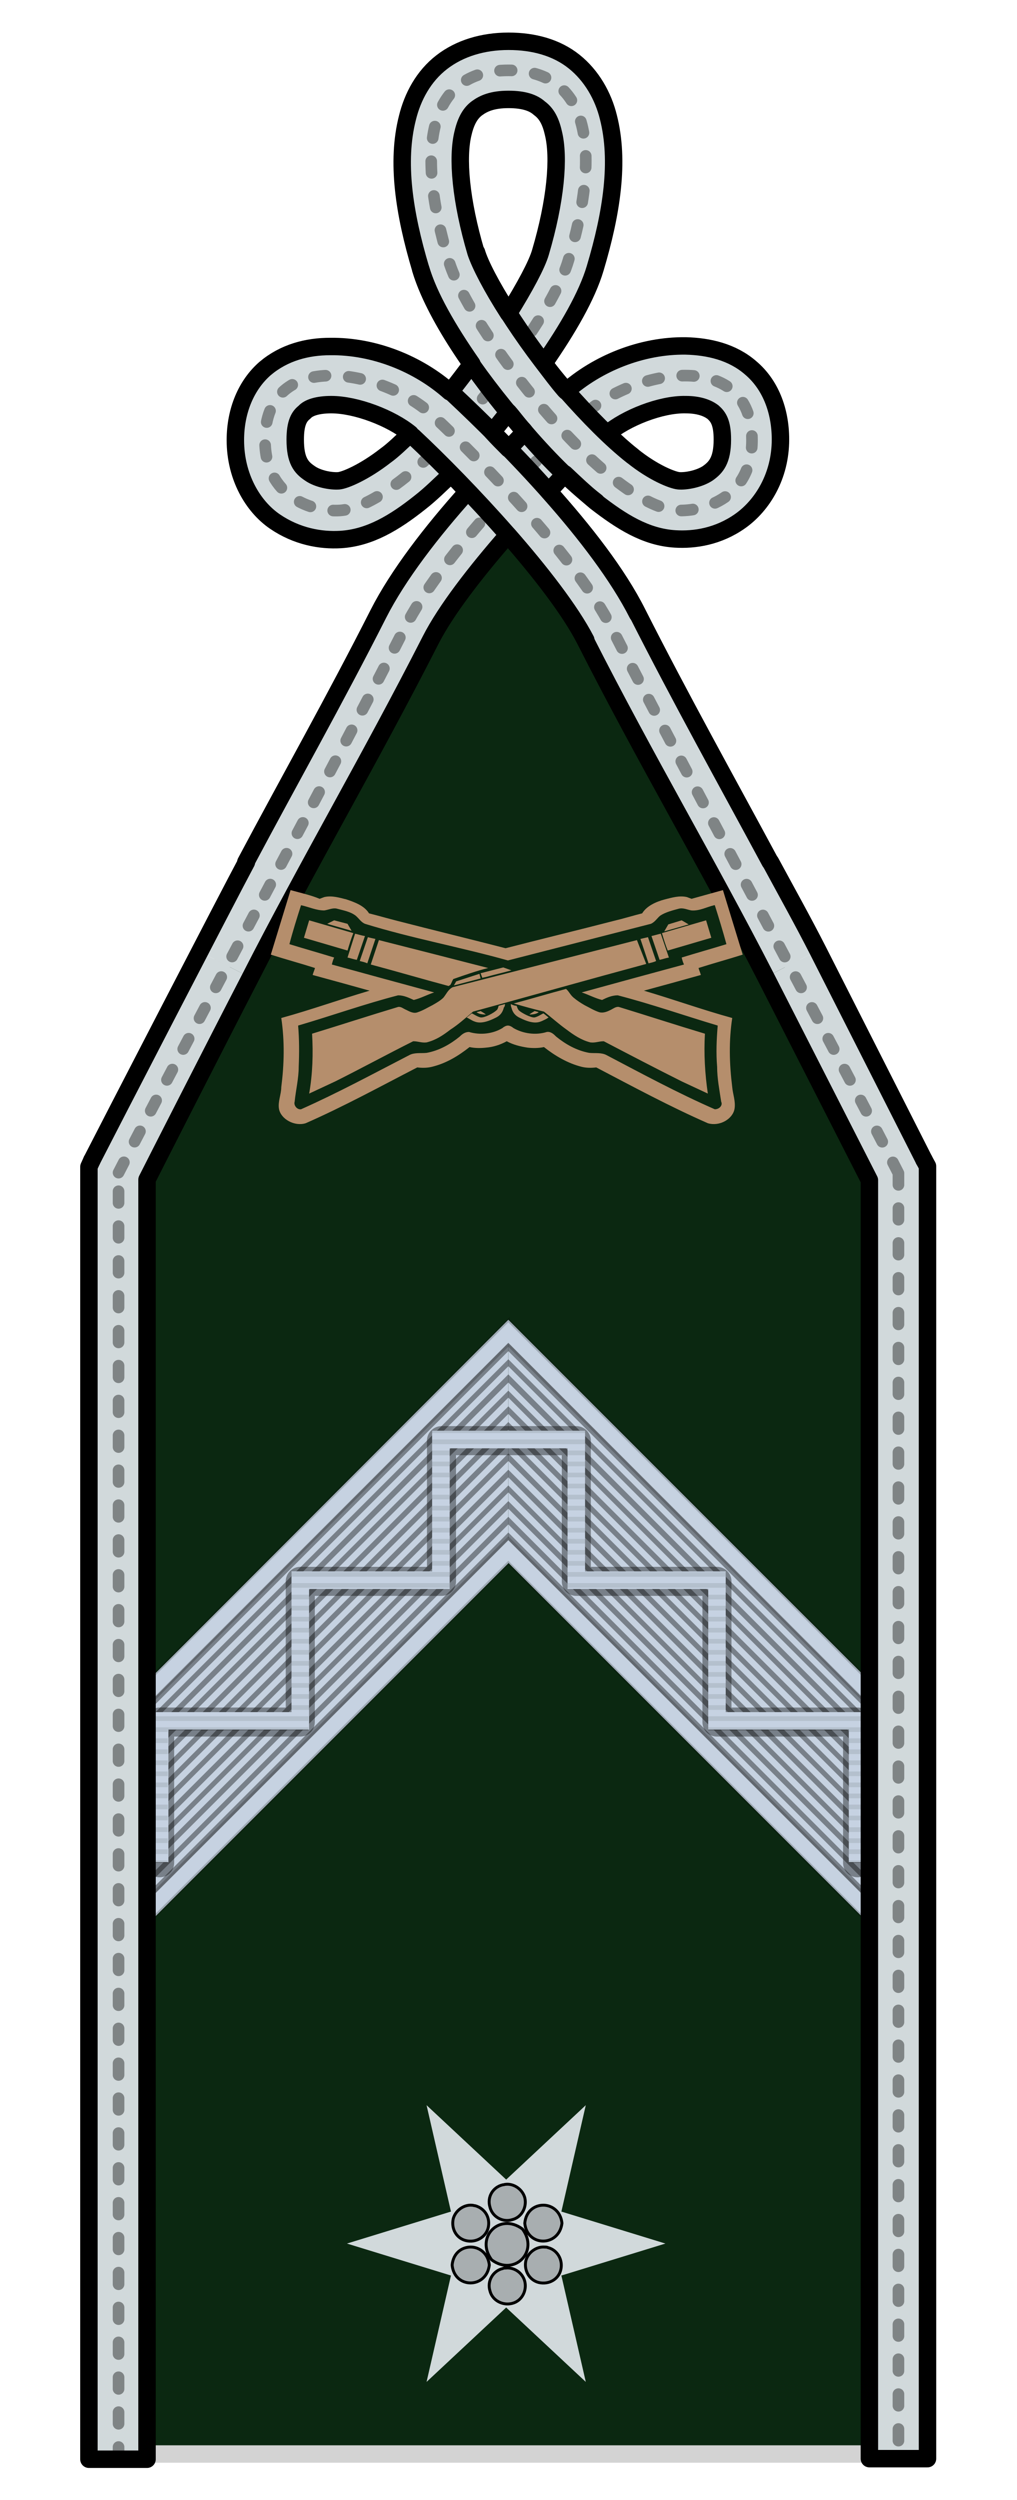
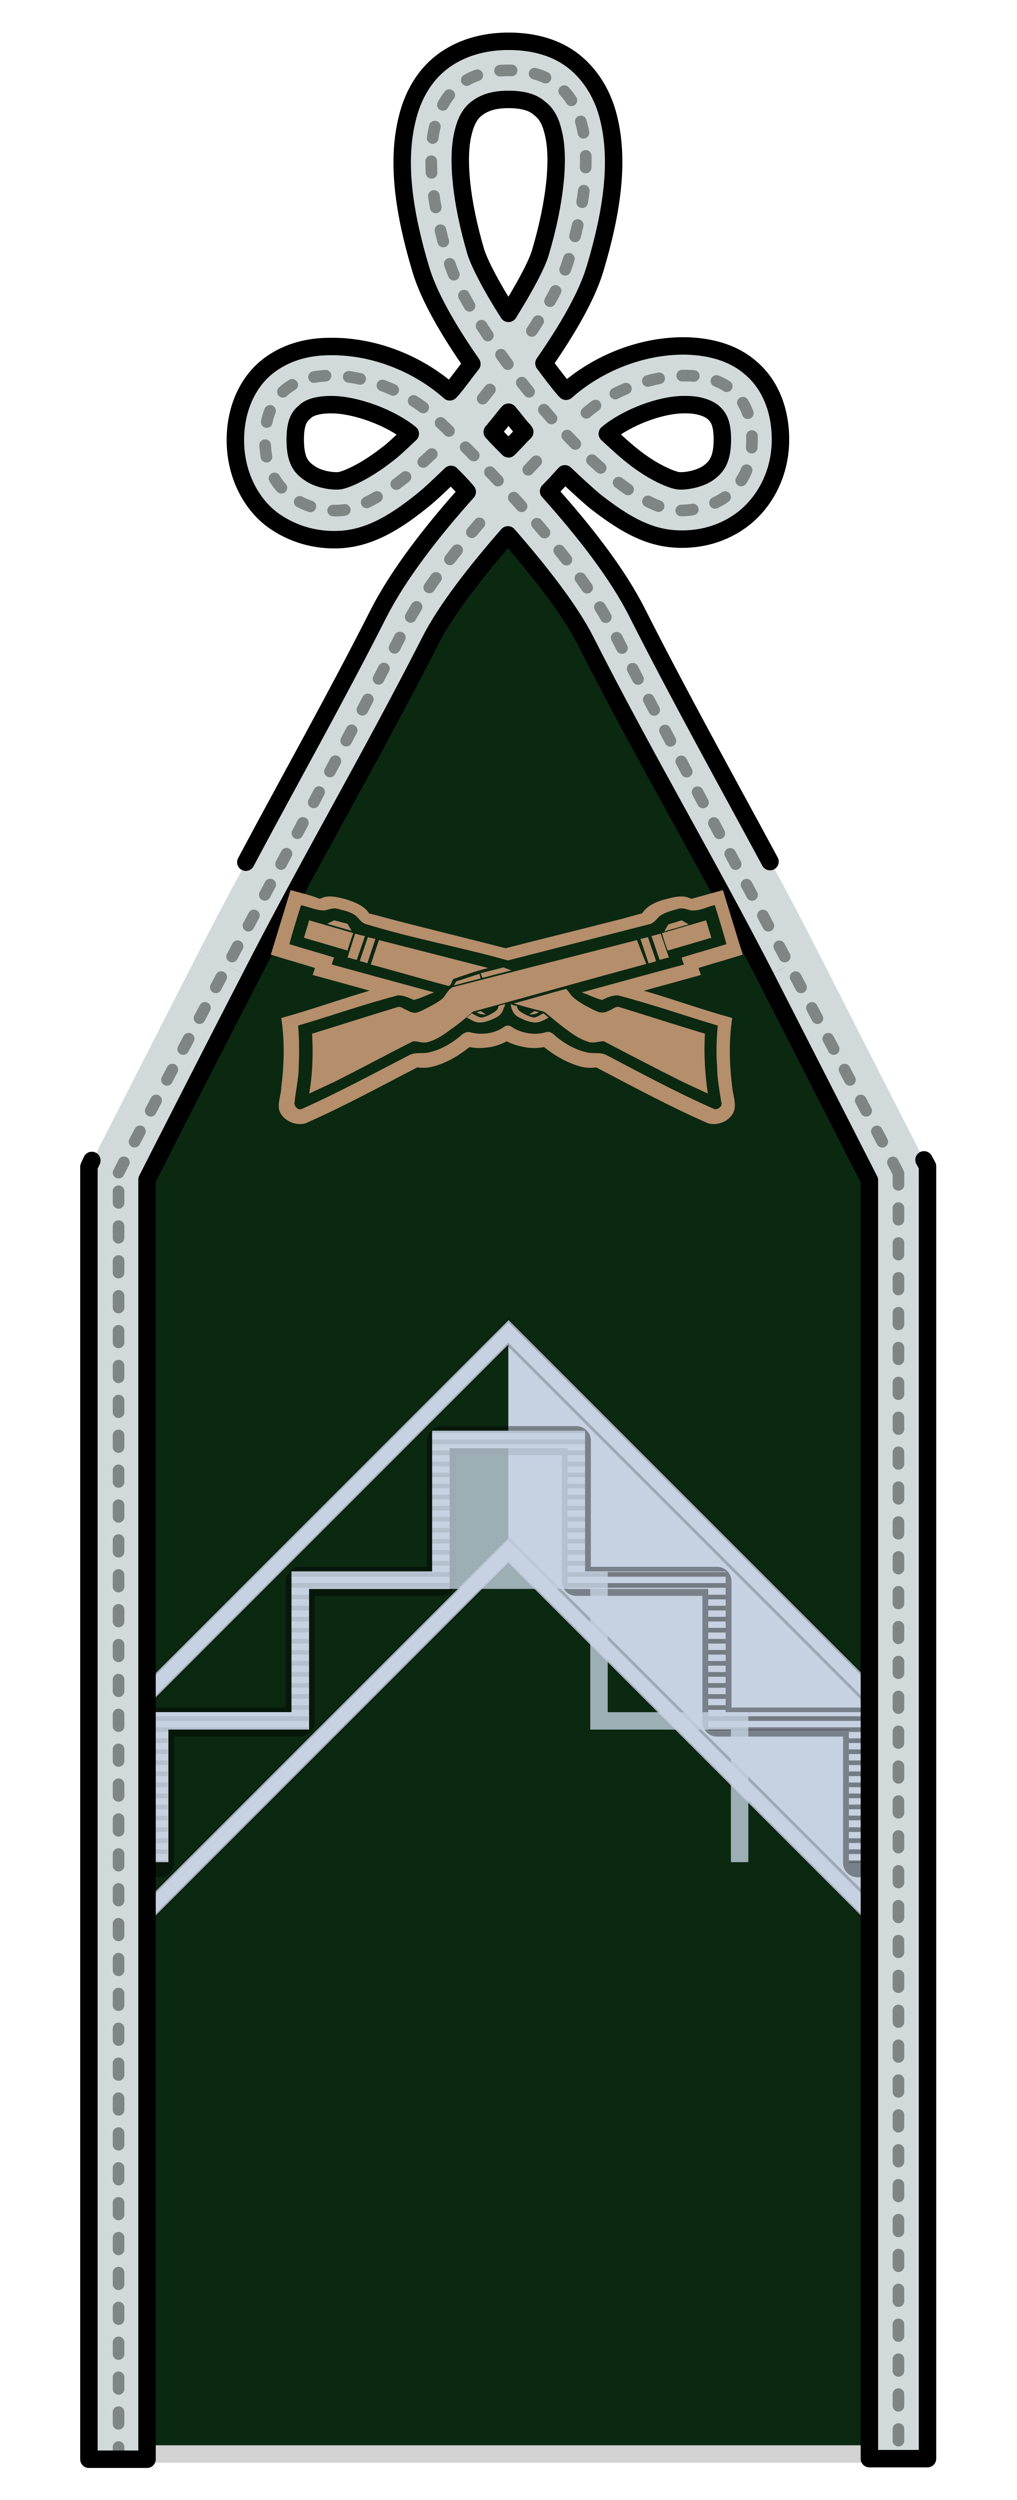
<svg xmlns="http://www.w3.org/2000/svg" xml:space="preserve" id="svg2" x="0" y="0" style="enable-background:new 0 0 175 430" version="1.1" viewBox="0 0 175 430">
  <style>.st1{fill:none;stroke:#d1d9db;stroke-width:10}.st4,.st5{fill:#c6d2e1}.st5{stroke:#000;stroke-width:.5;stroke-opacity:.196}.st10{fill:none;stroke:#000;stroke-width:3;stroke-linecap:round;stroke-linejoin:round}</style>
  <path id="path4228" d="M87.3 83.6c-7.5 8.5-12.4 10.2-17.8 20.6L20.2 201v221.1h134.2v-221l-49.3-96.8c-5.4-10.5-10.3-12.2-17.8-20.7z" style="fill:#0b2811;stroke:#d3d3d3;stroke-width:3" />
  <path id="path846_6_" d="M136.2 165.8c6.1 12 18.3 35.9 18.3 35.9v221.1" class="st1" />
  <path id="path846_2_" d="M38.7 165.9c10-19.5 20.7-37.7 31-58 6-11.7 21.5-27.9 30.7-36.4 8.5-7.9 28.9-11.7 28.9 4.2 0 9.9-8.2 12.3-12.9 12.1-12.2-.8-35.7-31.2-39.2-43-5.6-18.5-4-32.7 10.3-32.7s15.9 14.2 10.3 32.7c-3.5 11.8-27 42.2-39.3 42.9-4.6.3-12.9-2.2-12.9-12.1 0-16 20.4-12.2 28.9-4.2 9.2 8.6 24.7 24.7 30.7 36.4 10.3 20.3 21.1 38.5 31 58" class="st1" />
  <path id="path846_1_" d="M20.4 422.9V201.8l18.3-35.9" class="st1" />
  <path id="path906" d="M20.4 422.9V201.8m0-.1c10-19.5 39-73.5 49.3-93.8 3-5.9 8.4-12.9 14.2-19.5m7-7.6c.9-1 1.8-1.9 2.7-2.8m7.3-7c8.7-7.6 28.5-11 28.5 4.7 0 9.9-8.2 12.3-12.9 12.1-12.3-.8-35.8-31.2-39.3-43-5.6-18.5-4-32.7 10.3-32.7s15.9 14.2 10.3 32.7c-1 3.4-3.6 8.2-7.2 13.5M84.3 67c-1 1.3-2.1 2.6-3.2 3.9m-6.8 7.2c-5.7 5.4-11.5 9.4-15.8 9.7-4.6.3-12.9-2.2-12.9-12.1 0-16 20.4-12.2 28.9-4.2 9.2 8.6 24.7 24.7 30.7 36.4 10.3 20.3 39.5 74.4 49.4 93.9m0 0v221.1" style="fill:none;stroke:#000;stroke-width:2;stroke-linecap:round;stroke-linejoin:round;stroke-opacity:.392;stroke-dasharray:2,4" />
  <g id="g1000" transform="translate(-352.33 126.8)">
-     <path id="path958-8" d="M439.8 100.2 378 162.1v41.8l61.8-61.8v-41.9z" class="st4" />
    <path id="path1264-0" d="m439.8 100.2 61.8 61.8v41.8L439.8 142v-41.8z" class="st4" />
    <path id="path1258-7" d="M439.8 137.8 378 199.6v4.2l61.8-61.8 61.8 61.8v-4.2l-61.8-61.8z" class="st5" />
    <path id="rect1242-0" d="M439.8 100.3 378 162.1v4.2l61.8-61.8 61.8 61.8v-4.2c.1 0-61.8-61.8-61.8-61.8z" class="st5" />
    <path id="path1266-0" d="M499.9 193.6v-24.2h-24.2v-24.2h-24.2V121h-23.2v24.2H404v24.2h-24.2v24.2" style="fill:none;stroke:#000;stroke-width:5;stroke-linecap:round;stroke-linejoin:round;stroke-opacity:.392" />
-     <path id="rect1632-4" d="M439.8 104.2 378 166.1v1.3l61.8-61.8 61.8 61.8v-1.3l-61.8-61.9zm0 2.8L378 168.8v1.2l61.8-61.8 61.8 61.8v-1.2L439.8 107zm0 2.6L378 171.5v1.3l61.8-61.8 61.8 61.8v-1.3l-61.8-61.9zm0 2.8L378 174.2v1.2l61.8-61.8 61.8 61.8v-1.2l-61.8-61.8zm0 2.7L378 176.9v1.3l61.8-61.8 61.8 61.8v-1.3l-61.8-61.8zm0 2.7L378 179.7v1.2l61.8-61.8 61.8 61.8v-1.2l-61.8-61.9zm0 2.7L378 182.4v1.2l61.8-61.8 61.8 61.8v-1.2l-61.8-61.9zm0 2.7L378 185.1v1.2l61.8-61.8 61.8 61.8v-1.2l-61.8-61.9zm0 2.8L378 187.8v1.3l61.8-61.8 61.8 61.8v-1.3L439.8 126zm0 2.7L378 190.5v1.2l61.8-61.8 61.8 61.8v-1.2l-61.8-61.8zm0 2.7L378 193.2v1.3l61.8-61.8 61.8 61.8v-1.3l-61.8-61.8zm0 2.7L378 196v1.2l61.8-61.8 61.8 61.8V196l-61.8-61.9zm0 2.7L378 198.6v1.3l61.8-61.8 61.8 61.8v-1.3l-61.8-61.8z" style="fill-opacity:.392" />
    <path id="path960-7" d="M426.7 119.3v24.2h-24.2v24.2h-24.2v25.8h3v-22.8h24.2v-24.2h24.2v-24.2H450v24.2h24.2v24.2h24.2v22.8h3v-25.8h-24.2v-24.2H453v-24.2h-26.3z" class="st4" />
    <path id="rect3256-5" d="M426.7 119.3v.4H453v-.4h-26.3zm0 1.5v.8H453v-.8h-26.3zm0 1.9v.8h3v-.8h-3zm23.3 0v.8h3v-.8h-3zm-23.3 1.9v.8h3v-.8h-3zm23.3 0v.8h3v-.8h-3zm-23.3 1.9v.8h3v-.8h-3zm23.3 0v.8h3v-.8h-3zm-23.3 1.9v.8h3v-.8h-3zm23.3 0v.8h3v-.8h-3zm-23.3 1.9v.8h3v-.8h-3zm23.3 0v.8h3v-.8h-3zm-23.3 1.9v.8h3v-.8h-3zm23.3 0v.8h3v-.8h-3zm-23.3 1.9v.8h3v-.8h-3zm23.3 0v.8h3v-.8h-3zm-23.3 1.9v.8h3v-.8h-3zm23.3 0v.8h3v-.8h-3zm-23.3 1.9v.8h3v-.8h-3zm23.3 0v.8h3v-.8h-3zm-23.3 1.9v.8h3v-.8h-3zm23.3 0v.8h3v-.8h-3zm-23.3 1.9v.8h3v-.8h-3zm23.3 0v.8h3v-.8h-3zm-47.5 1.9v.8h27.2v-.8h-27.2zm47.5 0v.8h27.2v-.8H450zm-47.5 1.9v.8h27.2v-.8h-27.2zm47.5 0v.8h27.2v-.8H450zm-47.5 2v.8h3v-.8h-3zm71.7 0v.8h3v-.8h-3zm-71.7 1.9v.8h3v-.8h-3zm71.7 0v.8h3v-.8h-3zm-71.7 1.9v.8h3v-.8h-3zm71.7 0v.8h3v-.8h-3zm-71.7 1.9v.8h3v-.8h-3zm71.7 0v.8h3v-.8h-3zm-71.7 1.9v.8h3v-.8h-3zm71.7 0v.8h3v-.8h-3zm-71.7 1.9v.8h3v-.8h-3zm71.7 0v.8h3v-.8h-3zm-71.7 1.9v.8h3v-.8h-3zm71.7 0v.8h3v-.8h-3zm-71.7 1.9v.8h3v-.8h-3zm71.7 0v.8h3v-.8h-3zm-71.7 1.9v.8h3v-.8h-3zm71.7 0v.8h3v-.8h-3zm-71.7 1.9v.8h3v-.8h-3zm71.7 0v.8h3v-.8h-3zm-71.7 1.9v.8h3v-.8h-3zm71.7 0v.8h3v-.8h-3zm-96 1.9v.8h27.2v-.8h-27.2zm96 0v.8h27.2v-.8h-27.2zm-96 1.9v.8h3v-.3h24.2v-.5h-27.2zm96 0v.5h24.2v.3h3v-.8h-27.2zm-96 1.9v.8h3v-.8h-3zm120.2 0v.8h3v-.8h-3zm-120.2 1.9v.8h3v-.8h-3zm120.2 0v.8h3v-.8h-3zM378.2 176v.8h3v-.8h-3zm120.2 0v.8h3v-.8h-3zm-120.2 1.9v.8h3v-.8h-3zm120.2 0v.8h3v-.8h-3zm-120.2 1.9v.8h3v-.8h-3zm120.2 0v.8h3v-.8h-3zm-120.2 1.9v.8h3v-.8h-3zm120.2 0v.8h3v-.8h-3zm-120.2 1.9v.8h3v-.8h-3zm120.2 0v.8h3v-.8h-3zm-120.2 1.9v.8h3v-.8h-3zm120.2 0v.8h3v-.8h-3zm-120.2 2v.8h3v-.8h-3zm120.2 0v.8h3v-.8h-3zm-120.2 1.9v.8h3v-.8h-3zm120.2 0v.8h3v-.8h-3zm-120.2 1.9v.8h3v-.8h-3zm120.2 0v.8h3v-.8h-3zm-120.2 1.9v.4h3v-.4h-3zm120.2 0v.4h3v-.4h-3z" style="fill-opacity:.415" />
-     <path id="path3343-3" d="M426.7 119.3v24.2h-24.2v24.2h-24.2v25.8h3v-22.8h24.2v-24.2h24.2v-24.2H450v24.2h24.2v24.2h24.2v22.8h3v-25.8h-24.2v-24.2H453v-24.2h-26.3z" style="fill:#c6d2e1;fill-opacity:.784" />
+     <path id="path3343-3" d="M426.7 119.3v24.2h-24.2v24.2h-24.2v25.8h3v-22.8h24.2v-24.2h24.2v-24.2v24.2h24.2v24.2h24.2v22.8h3v-25.8h-24.2v-24.2H453v-24.2h-26.3z" style="fill:#c6d2e1;fill-opacity:.784" />
  </g>
  <path id="path881" d="M132.5 148.2c-7.6-14.1-15.3-27.9-22.8-42.7-3.4-6.8-9.2-14.2-15.3-21 1-1 1.9-2 2.8-3 1.8 1.7 3.5 3.3 5.3 4.8 4.4 3.4 8.6 6.1 13.7 6.4 3.3.2 7.4-.4 11.2-3.1 3.8-2.7 6.9-7.7 6.9-14 0-5.1-1.8-9.5-5.1-12.3-3.2-2.8-7.3-3.7-11.2-3.8-7.6-.1-15.2 3-20.6 7.8l-.2-.2c-1.3-1.5-2.4-3-3.6-4.6 4.1-5.9 7.4-11.6 8.8-16.3 2.9-9.7 4.2-18.5 2.3-26-.9-3.7-2.9-7.2-5.9-9.6s-6.9-3.5-11.3-3.5h0c-4.4 0-8.4 1.2-11.5 3.6s-5 5.9-5.9 9.6c-1.9 7.5-.6 16.3 2.3 26 1.4 4.7 4.7 10.4 8.8 16.3-1.2 1.5-2.3 3.1-3.6 4.6l-.2.2c-5.4-4.8-13-7.9-20.6-7.8-3.9 0-7.9 1-11.2 3.8-3.2 2.8-5.1 7.2-5.1 12.3 0 6.3 3 11.4 6.8 14s7.9 3.3 11.3 3.1c5-.3 9.3-2.9 13.7-6.4 1.8-1.4 3.5-3.1 5.3-4.8 1 1 1.9 1.9 2.8 3-6.1 6.8-11.9 14.3-15.3 21-7.5 14.8-15.3 28.6-22.8 42.7m-26.5 51.3-.5 1.1V423h10V202.9c.7-1.4 11.8-23.2 17.8-34.8 9.9-19.4 20.6-37.6 31-58 2.6-5.1 7.7-11.7 13.3-18.1 5.6 6.4 10.7 13 13.3 18.1 10.4 20.5 21.2 38.7 31.1 58l17.8 34.9v219.9h10V200.6l-.6-1.1M87.5 17.1c2.7 0 4.3.6 5.3 1.5 1.1.8 1.9 2 2.4 4.2 1.1 4.3.4 11.8-2.2 20.6-.6 2.1-2.7 6-5.5 10.5-2.9-4.5-4.9-8.4-5.6-10.5-2.6-8.8-3.3-16.3-2.2-20.6.5-2.1 1.3-3.4 2.4-4.2 1.1-.8 2.6-1.5 5.4-1.5zM57 69.6c4.3 0 10.3 2.3 13.6 5-1.5 1.4-2.9 2.8-4.3 3.8-3.6 2.8-6.9 4.2-8 4.3-1.3.1-3.6-.3-5-1.3-1.5-1-2.5-2.2-2.5-5.8 0-2.9.7-4 1.6-4.7.7-.8 2.3-1.3 4.6-1.3h0zm61 0c2.3 0 3.8.6 4.7 1.3.9.8 1.6 1.8 1.6 4.7 0 3.6-1.1 4.8-2.5 5.8-1.5 1-3.8 1.4-5 1.3-1.1-.1-4.4-1.4-8-4.3-1.4-1.1-2.8-2.4-4.3-3.8 3.2-2.7 9.2-5.1 13.5-5h0zm-30.5 1.3c.8.9 1.5 1.9 2.3 2.8.2.2.4.4.5.6-.9.9-1.8 1.9-2.8 2.9-1-1-1.9-1.9-2.8-2.9.2-.2.4-.4.5-.6.8-.9 1.5-1.9 2.3-2.8z" class="st10" />
-   <path id="path854" d="M108.8 78.4c-3.6-2.8-7.6-6.9-11.4-11.2-7.6-8.8-14.2-19.7-15.4-23.8m-9.6 2.9c2.3 7.7 9.2 17.9 17.4 27.4 4.1 4.8 8.4 9.2 12.8 12.6M71.1 75.1c9 8.4 24.4 24.8 29.7 35m58.2 89.4-18.2-35.9c-2.7-5.3-5.5-10.3-8.2-15.3m-22.9-42.7C103 92.4 87.4 76.6 78 67.8m-35.6 80.5c-2.7 5-24 46.2-26.6 51.3" class="st10" />
-   <path id="path4414" d="m114.5 385.9-17.9 5.5 4.2 18.3-13.7-12.8-13.7 12.8 4.2-18.3-17.9-5.5 17.9-5.5-4.2-18.3 13.7 12.8 13.7-12.8-4.2 18.3 17.9 5.5z" style="fill:#d1d9db" />
-   <path id="path4416" d="M87.1 375.7c-.2 0-.4.1-.6.1-1.7.4-2.7 2.1-2.2 3.8.4 1.7 2.2 2.7 3.8 2.2 1.7-.4 2.6-2.2 2.2-3.8-.4-1.4-1.8-2.4-3.2-2.3zm-5.9 3.6c-1.4-.1-2.8.9-3.2 2.3-.4 1.7.5 3.4 2.2 3.8 1.7.4 3.4-.6 3.8-2.2.4-1.7-.5-3.3-2.2-3.8-.2 0-.4-.1-.6-.1zm12.3 0c-1.5 0-3 1-3.2 3.1.4 4.1 5.9 4.1 6.4 0-.2-2-1.7-3.1-3.2-3.1zm-3.6 4.1c-3.9-2.9-8.2 1.4-5.3 5.3 3.9 2.9 8.2-1.4 5.3-5.3zm-8.9 3.1c-1.5 0-3 1-3.2 3.1.4 4.1 5.9 4.1 6.4 0-.2-2-1.7-3.1-3.2-3.1zm12.7 0c-1.4-.1-2.8.9-3.2 2.3-.4 1.7.6 3.4 2.2 3.8 1.7.4 3.4-.5 3.8-2.2s-.6-3.4-2.2-3.8c-.2-.1-.4-.1-.6-.1zm-6.6 3.6c-.2 0-.4 0-.6.1-1.7.4-2.7 2.2-2.2 3.8.4 1.7 2.2 2.6 3.8 2.2 1.7-.4 2.6-2.2 2.2-3.8-.4-1.5-1.8-2.4-3.2-2.3z" style="fill-opacity:.196;stroke:#000;stroke-width:.5" />
  <path id="path3593" d="m50 153.1-3.4 11.1c2.5.8 5.1 1.5 7.6 2.3-.1.4-.3.8-.4 1.2 3.3.9 6.6 1.8 9.8 2.7-5.1 1.5-10.1 3.3-15.2 4.7.6 4 .5 8 0 11.9 0 1.2-.6 2.5-.4 3.7.3 1.8 2.7 3.1 4.6 2.5 6.6-2.9 12.8-6.3 19.2-9.6.8.1 1.7.1 2.5-.1 2.5-.6 4.6-1.9 6.5-3.4.9.2 1.9.2 2.8.1 1.3-.1 2.5-.5 3.6-1.1 1.1.6 2.3.9 3.6 1.1.9.1 1.9.1 2.8-.1 1.9 1.5 4.1 2.8 6.5 3.4.8.2 1.7.2 2.5.1 6.3 3.3 12.6 6.7 19.2 9.6 2 .6 4.3-.7 4.6-2.5.2-1.3-.3-2.5-.4-3.7-.5-4-.6-8 0-11.9-5.1-1.4-10.1-3.2-15.2-4.7 3.3-.9 6.6-1.8 9.8-2.7-.1-.4-.3-.8-.4-1.2 2.5-.8 5.1-1.5 7.6-2.3l-3.4-11.1-5.4 1.5c-.3-.1-.5-.2-.8-.3-1.3-.3-2.6.1-3.8.4-1.5.4-3.1 1.1-3.9 2.4-1.6.4-3.2.9-4.9 1.3-6.2 1.6-12.4 3.1-18.6 4.7-6.2-1.6-12.4-3.1-18.6-4.7-1.6-.4-3.3-.9-4.9-1.3-.8-1.3-2.4-1.9-3.9-2.4-1.2-.3-2.5-.7-3.8-.4-.3.1-.5.2-.8.3-1.4-.6-3.2-1-5-1.5zm1.8 2.6c1.4.3 2.6.9 4 .9.7-.1 1.5-.5 2.2-.3 1.1.3 2.3.5 3.2 1.2.6.5.9 1.1 1.6 1.4 8.1 2.5 16.4 4 24.6 6.3l24.6-6.3c.7-.3 1.1-1 1.6-1.4.9-.6 2.1-.9 3.2-1.2.8-.2 1.5.2 2.2.3 1.4.1 2.6-.6 3.9-.9h.1c.7 2.2 1.4 4.5 2 6.7-2.6.8-5.1 1.5-7.7 2.3.1.4.2.8.4 1.2-5.9 1.6-11.8 3.2-17.6 4.8 1.2.4 2.3 1 3.5 1.3.8-.4 1.7-.8 2.7-.8 5.8 1.5 11.5 3.5 17.2 5.2-.2 2.4-.3 4.7-.1 7.1 0 2 .4 4 .7 6 .3.6-.3 1.3-1.1 1.3-6.4-2.8-12.5-6.1-18.6-9.3-.9-.5-2-.3-3-.4-2.2-.4-4.1-1.5-5.7-2.8-.4-.4-.9-.9-1.6-.8-1.9.6-4.1.3-5.8-.7-.2-.2-.6-.4-.9-.4s-.7.2-.9.4c-1.6 1-3.8 1.3-5.8.7-.7 0-1.2.4-1.6.8-1.6 1.3-3.5 2.4-5.7 2.8-1 .1-2.1-.1-3 .4-6.2 3.2-12.3 6.5-18.6 9.3-.7.1-1.3-.7-1.1-1.3.2-2 .7-4 .7-6 .1-2.4.1-4.7-.1-7.1 5.8-1.7 11.4-3.7 17.2-5.2 1 0 1.8.4 2.7.8 1.2-.3 2.3-.9 3.5-1.3-5.9-1.6-11.8-3.2-17.6-4.8.1-.4.2-.8.4-1.2-2.6-.8-5.1-1.5-7.7-2.3.6-2.3 1.3-4.5 2-6.7zm5.7 2.6-1.2.6 4.2 1.2-.7-1.2-2.3-.6zm59.8 0-2.3.7-.7 1.2 4.2-1.2-1.2-.7zm-64.1 0-.9 3 7.5 2.2c.3-1 .6-2 1-3l-7.6-2.2zm68.3 0-7.6 2.2c.3 1 .6 2 1 3l7.5-2.2-.9-3zm-60.4 2.3-1.3 4.1c.5.1 1 .3 1.6.4l1.4-4.1c-.7-.1-1.2-.3-1.7-.4zm52.6 0c-.5.1-1.1.3-1.6.4l1.4 4.1c.5-.1 1-.3 1.6-.4l-1.4-4.1zm-50.4.6-1.4 4.1c.4.1.9.2 1.3.4l1.4-4.2c-.5-.1-.9-.2-1.3-.3zm48.2 0c-.4.1-.9.2-1.3.3l1.4 4.2c.4-.1.9-.2 1.3-.4l-1.4-4.1zm-46.3.5-1.4 4.2c4.5 1.2 8.9 2.5 13.4 3.7.1-.1.2-.1.3-.2.2-.3.3-.7.5-1 2-.7 4-1.4 6-1.9-6.2-1.6-12.5-3.2-18.8-4.8zm44.4 0c-10.6 2.7-21.1 5.4-31.7 8.1-.8.4-1.1 1.2-1.6 1.8-.5.5-1.2.9-1.9 1.3-.8.4-1.6.9-2.5 1.2-.7.3-1.4-.1-2-.4-.5-.2-.9-.6-1.4-.5-5 1.5-9.9 3.1-14.8 4.6.2 3.4.1 6.9-.5 10.3l4.5-2.1c4.4-2.2 9-4.7 13.4-6.9.9 0 1.4.3 2.3.2 1.6-.4 2.8-1.2 4.1-2.2 1.4-.9 2.6-2 3.9-3.1 9.9-2.7 19.8-5.5 29.8-8.2l-1.6-4.1zm-23 4.7-3.9 1 .3.8c.2-.1.5-.1.8-.2 1.4-.4 2.8-.7 4.2-1.1l-1.4-.5zm-4.1 1.1-4 1.3-.4.7c1.5-.4 3.1-.8 4.6-1.2l-.2-.8zm14.9 2.6c-3 .8-6 1.7-9 2.5 1.7.5 3.5 1 5.2 1.4 1.3 1 2.5 2.1 3.9 3.1 1.2.9 2.5 1.8 4.1 2.2.9.1 1.4-.2 2.3-.2 4.4 2.3 9 4.7 13.4 6.9l4.5 2.1c-.5-3.4-.7-6.9-.5-10.3-5-1.5-9.9-3.1-14.8-4.6-.5-.1-1 .3-1.4.5-.6.3-1.3.6-2 .4-.9-.3-1.7-.8-2.5-1.2-.7-.4-1.3-.8-1.9-1.3-.6-.5-.8-1.1-1.3-1.5zm-10.5 2.6c-.4.1-.7.2-1.1.3-.1.4-.2.7-.4.8-.4.4-2 1.3-2.7 1.2-.5-.1-1.1-.5-1.5-.7-.3.2-.6.5-.9.7.4.2.7.4 1.1.6.5.2 1.4.7 3.8-.5.9-.4 1.3-1 1.5-1.8.1-.1.2-.3.2-.6zm1 0c0 .2 0 .4.1.6.2.8.6 1.4 1.5 1.8 2.4 1.2 3.3.7 3.8.5.4-.2.7-.3 1.1-.6-.3-.2-.6-.5-.9-.7-.4.2-1 .6-1.5.7-.6.1-2.3-.8-2.7-1.2-.2-.2-.3-.5-.4-.8-.3 0-.6-.1-1-.3zm-5.2 1.2c-.2.1-.4.1-.7.2.4.3.9.4 1.6.4-.2-.2-.6-.4-.9-.6zm9.3 0c-.3.2-.7.4-.9.6.7 0 1.2-.1 1.6-.4-.2-.1-.4-.1-.7-.2z" style="fill:#b58e6c" />
</svg>